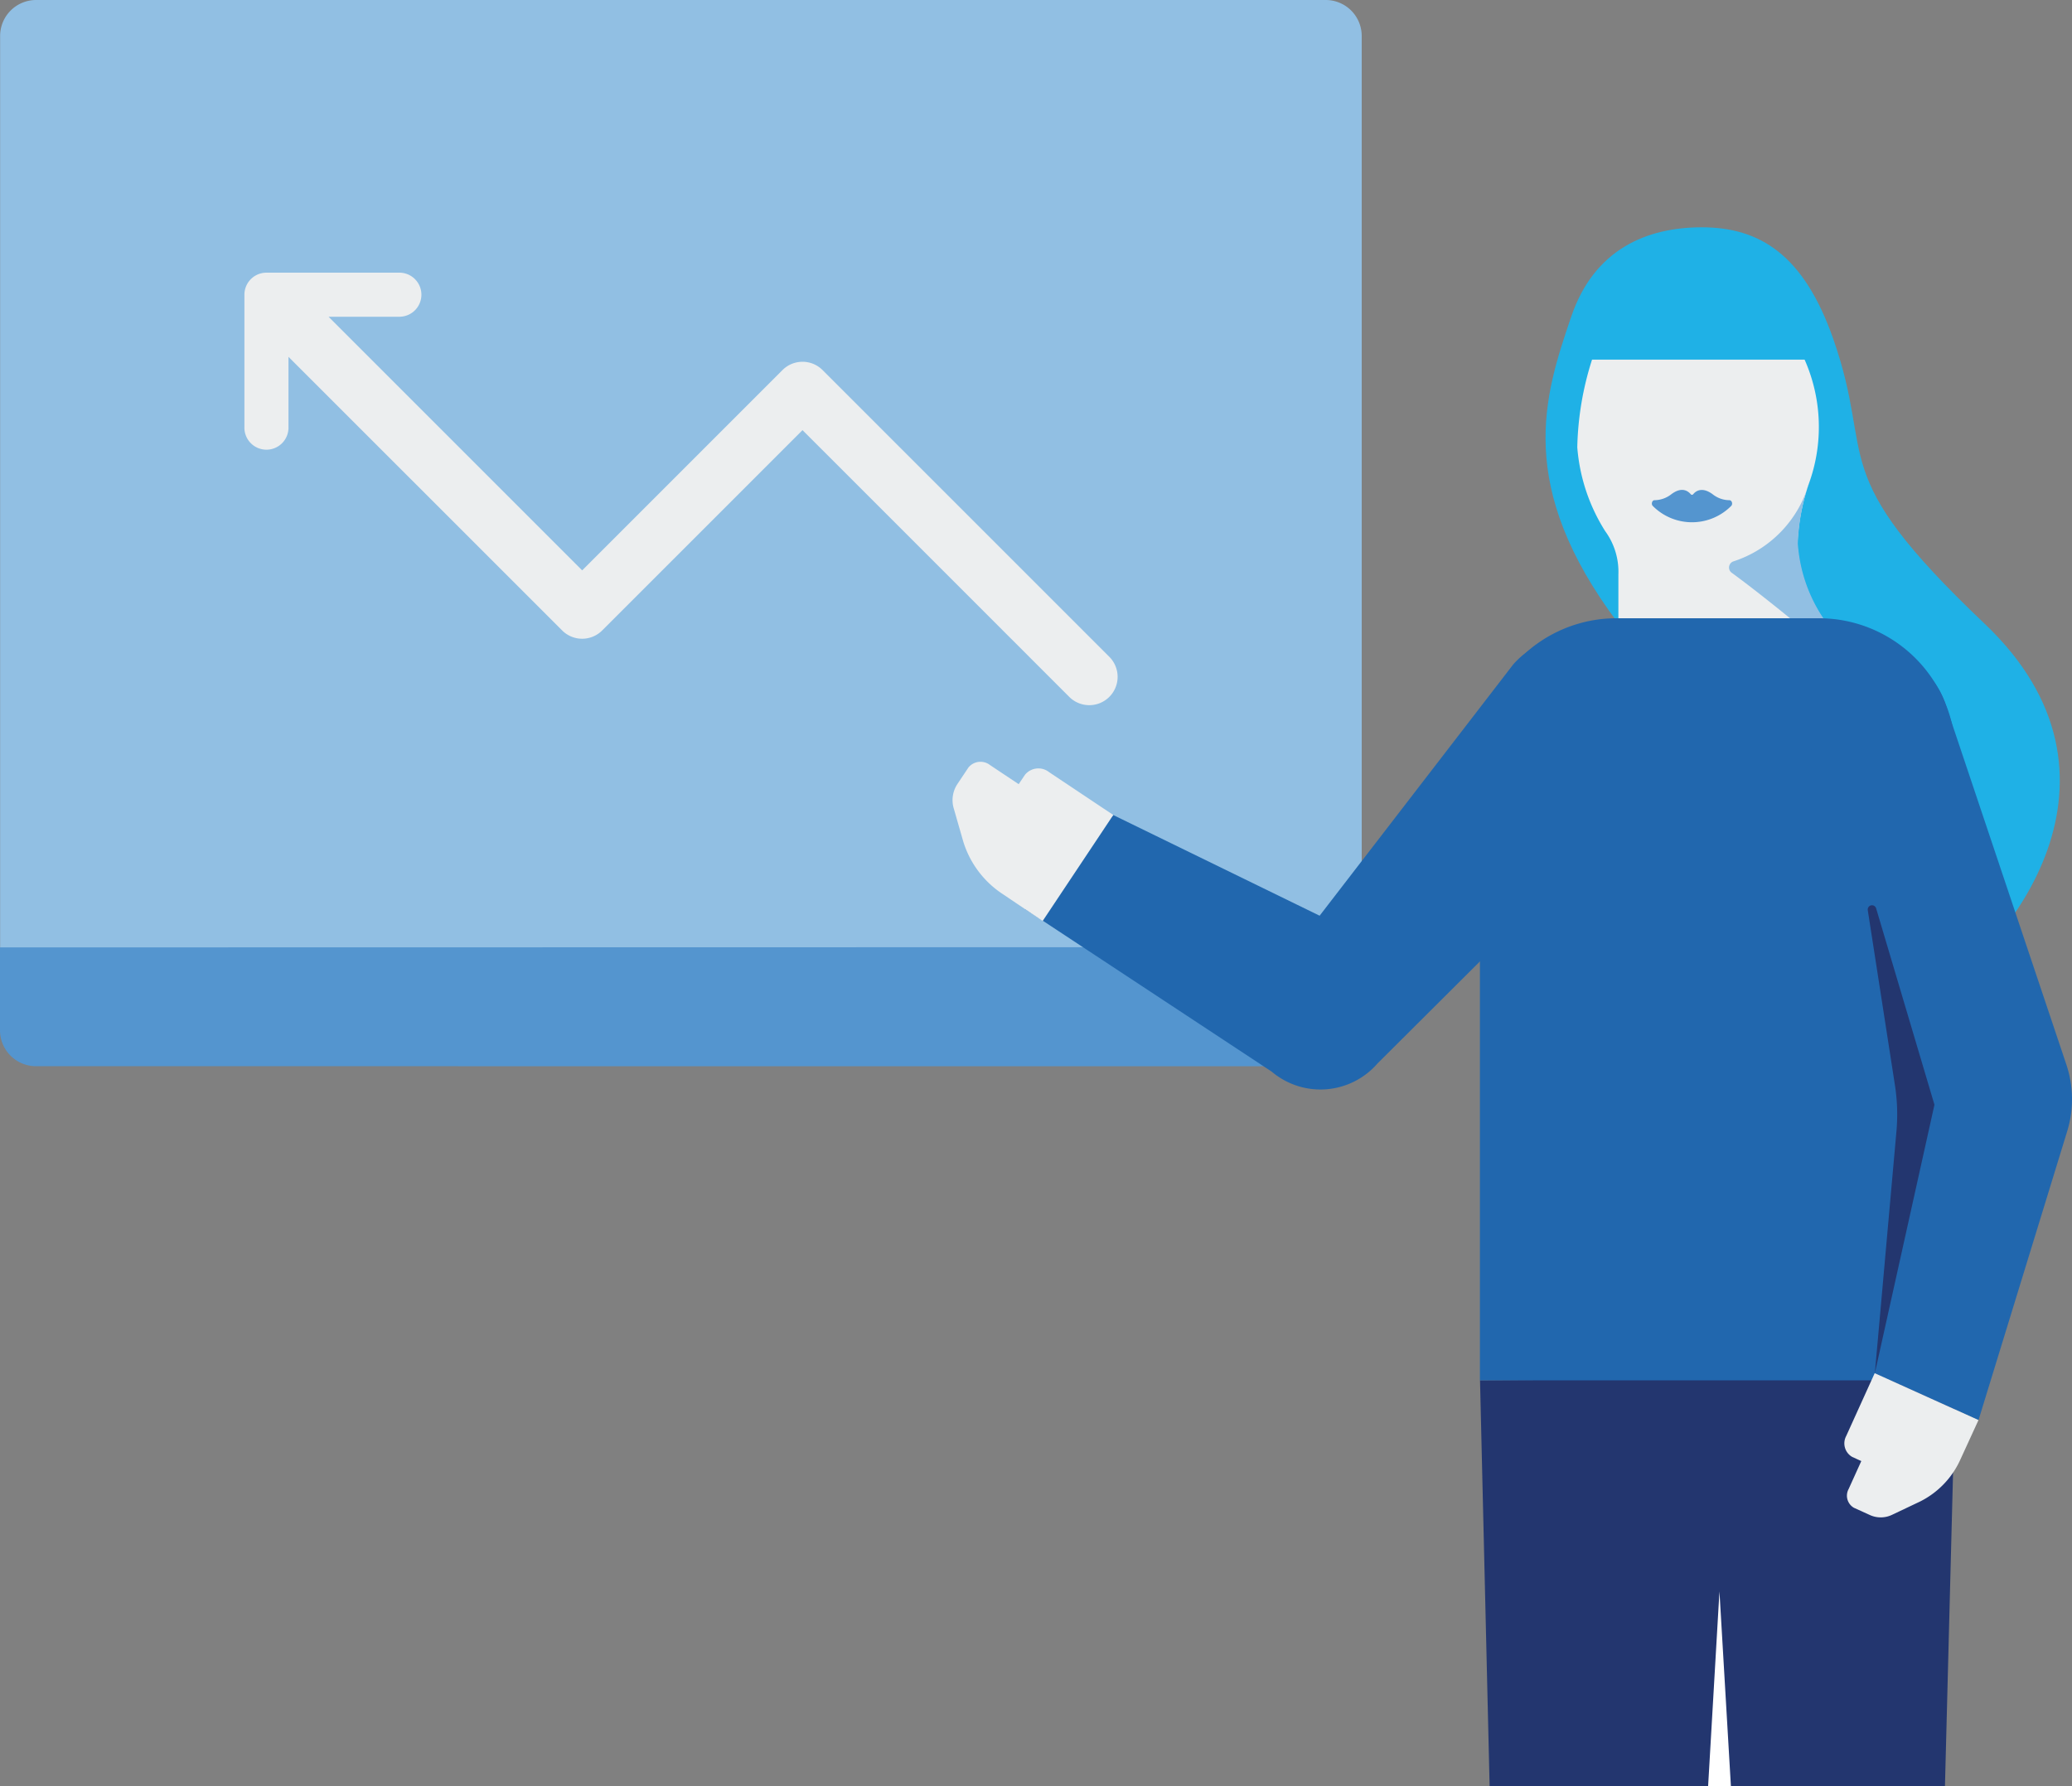
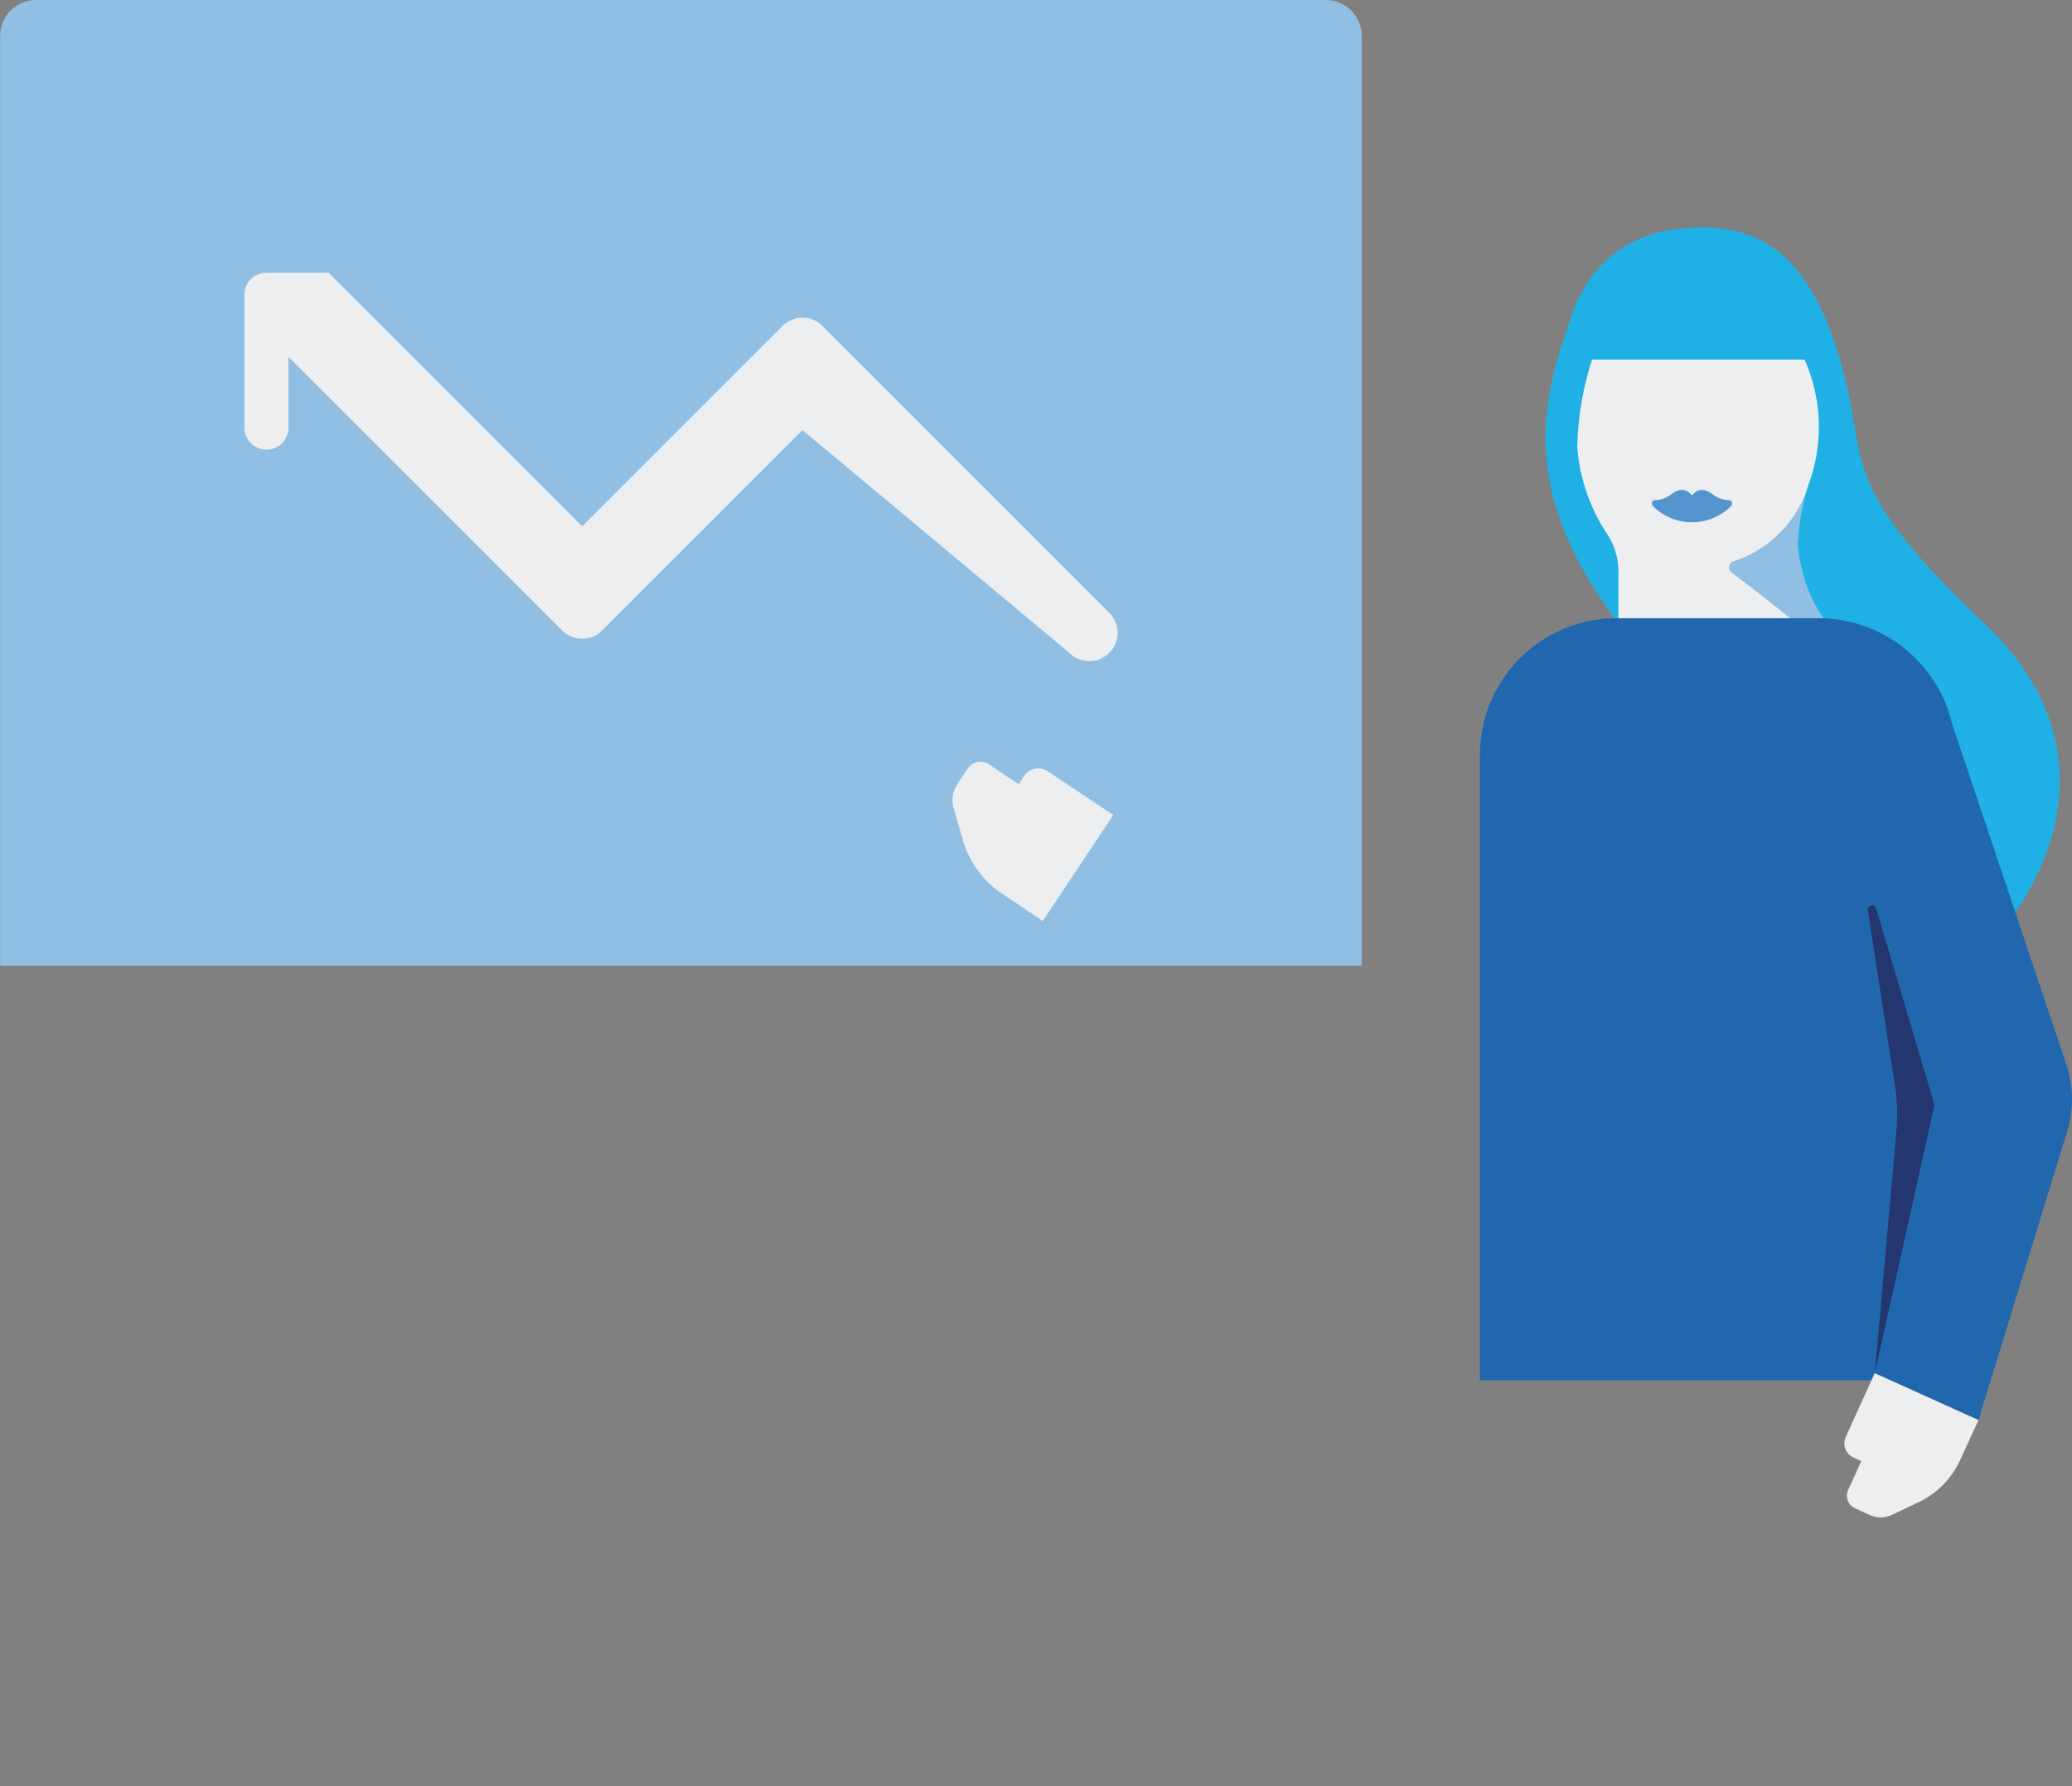
<svg xmlns="http://www.w3.org/2000/svg" width="174" height="150" viewBox="0 0 174 150">
  <rect x="0" y="0" width="174" height="150" fill="#808080" stroke="none" />
  <defs>
    <style>.a{clip-path:url(#b);}.b{fill:#1fb1e6;}.c{fill:#eceeef;}.d,.f{fill:#5495cf;}.e{fill:#91bfe3;}.f{fill-rule:evenodd;}.g{fill:#23366f;}.h{fill:#fff;}.i{fill:#2167ae;}.j{fill:rgba(255,255,255,0);}</style>
    <clipPath id="b">
      <rect width="174" height="150" />
    </clipPath>
  </defs>
  <g id="a" class="a">
    <rect class="j" width="174" height="150" />
    <path class="b" d="M91.555,210.091l17.793,13.642,3.9-2.392c6.513-3.911,18.065-18.329,4.486-31.22s-9.084-13.6-12.709-23.931c-2.468-7.025-6.143-9.351-11.037-9.351-4.608,0-9.034,1.834-10.959,7.5-2.283,6.685-4.74,14.2,3.964,25.785Z" transform="translate(48.919 -137.75)" />
    <path class="c" d="M159.19,200.65h17.847a13.949,13.949,0,0,1,.342,10.467,17.783,17.783,0,0,0-.943,5.118,12.62,12.62,0,0,0,2.478,6.627H161.4v-4.169a5.78,5.78,0,0,0-1.106-3.634,15.4,15.4,0,0,1-2.346-7.045,25.762,25.762,0,0,1,1.24-7.362Z" transform="translate(-25.493 -170.45)" />
    <path class="d" d="M189.57,244.657a2.328,2.328,0,0,0,1.423-.507c.88-.657,1.4-.254,1.618,0a.132.132,0,0,0,.185.028.109.109,0,0,0,.03-.028c.205-.254.728-.647,1.618,0a2.283,2.283,0,0,0,1.413.507c.205,0,.307.3.165.472a4.641,4.641,0,0,1-6.561.046l-.046-.046C189.274,244.967,189.375,244.657,189.57,244.657Z" transform="translate(-50.631 -202.651)" />
    <path class="e" d="M163.543,253.19s-3.239-2.668-5.5-4.311a.543.543,0,0,1-.127-.761.525.525,0,0,1,.271-.2,9.713,9.713,0,0,0,6.363-6.637,17.8,17.8,0,0,0-.961,5.146,12.873,12.873,0,0,0,2.485,6.754Z" transform="translate(-12.615 -200.775)" />
    <path class="e" d="M315.005,81.57H423.3a3.023,3.023,0,0,1,3.043,3.018v78.087H312V84.588a3.021,3.021,0,0,1,3.005-3.018Z" transform="translate(-311.99 -81.57)" />
-     <path class="f" d="M323.324,405.207h-8.308A3.021,3.021,0,0,1,312,402.189V395.23l114.352-.02v.67l-.67.058v.094l.67.033h-.507l.49.038v6.087a3.023,3.023,0,0,1-3.018,3.018H404.848" transform="translate(-312 -315.667)" />
-     <path class="c" d="M394.751,171.856h11.1a1.851,1.851,0,1,1,0,3.7h-5.886l21.3,21.3,16.822-16.822a2.379,2.379,0,0,1,3.363,0l24.055,24.055a2.379,2.379,0,1,1-3.363,3.365L439.768,185.08,422.946,201.9a2.376,2.376,0,0,1-3.365,0L396.6,178.924v5.886a1.851,1.851,0,1,1-3.7,0v-11.1A1.851,1.851,0,0,1,394.751,171.856Z" transform="translate(-372.375 -148.957)" />
-     <path class="g" d="M115.37,537.789l1.57,66.406h36.637l1.725-66.7Z" transform="translate(8.918 -421.87)" />
-     <path class="h" d="M182.25,657.226l2.835-48.676,2.863,48.676Z" transform="translate(-40.691 -474.901)" />
-     <path class="i" d="M237.722,329.367a6.34,6.34,0,0,0,8.889-.687l21.367-21.286c2.283-2.643,1.616-10.553-1.03-12.851a6.34,6.34,0,0,0-8.942.631l-16.257,21.1-17.327-8.453-7.383,7.91Z" transform="translate(-130.931 -239.373)" />
+     <path class="c" d="M394.751,171.856h11.1h-5.886l21.3,21.3,16.822-16.822a2.379,2.379,0,0,1,3.363,0l24.055,24.055a2.379,2.379,0,1,1-3.363,3.365L439.768,185.08,422.946,201.9a2.376,2.376,0,0,1-3.365,0L396.6,178.924v5.886a1.851,1.851,0,1,1-3.7,0v-11.1A1.851,1.851,0,0,1,394.751,171.856Z" transform="translate(-372.375 -148.957)" />
    <path class="c" d="M406.337,340.452l-4.509,6.769-3.335-2.247a8.133,8.133,0,0,1-3.335-4.431l-.786-2.737a2.452,2.452,0,0,1,.276-2.057l.943-1.413a1.307,1.307,0,0,1,1.823-.205l2.4,1.6.522-.779a1.45,1.45,0,0,1,2.029-.233l5.392,3.6Z" transform="translate(-314.268 -269.877)" />
    <path class="i" d="M143.828,286.29H126.836a11.476,11.476,0,0,0-11.476,11.476v52.523H155.3V297.766a11.476,11.476,0,0,0-11.476-11.476Z" transform="translate(8.918 -234.37)" />
    <path class="i" d="M90.858,361.909l7.454-24.278a9.158,9.158,0,0,0-.074-5.579L88.06,301.7a6.34,6.34,0,0,0-8.027-3.994c-3.32,1.113-3.8,10.441-2.688,13.761l9.815,23.954L81,357.448Z" transform="translate(75.29 -242.645)" />
    <path class="c" d="M112.393,537.216l6.619,2.993-1.5,3.267a7.279,7.279,0,0,1-3.421,3.581l-2.3,1.091a2.2,2.2,0,0,1-1.854.056l-1.38-.626a1.171,1.171,0,0,1-.449-1.58l1.063-2.346-.761-.347a1.311,1.311,0,0,1-.507-1.758l2.392-5.275Z" transform="translate(47.135 -420.952)" />
    <path class="g" d="M122.949,420.634l5.006-22.549-4.9-16.5a.36.36,0,0,0-.7.157l2.283,14.71a16.026,16.026,0,0,1,.124,3.88Z" transform="translate(34.494 -305.309)" />
  </g>
</svg>